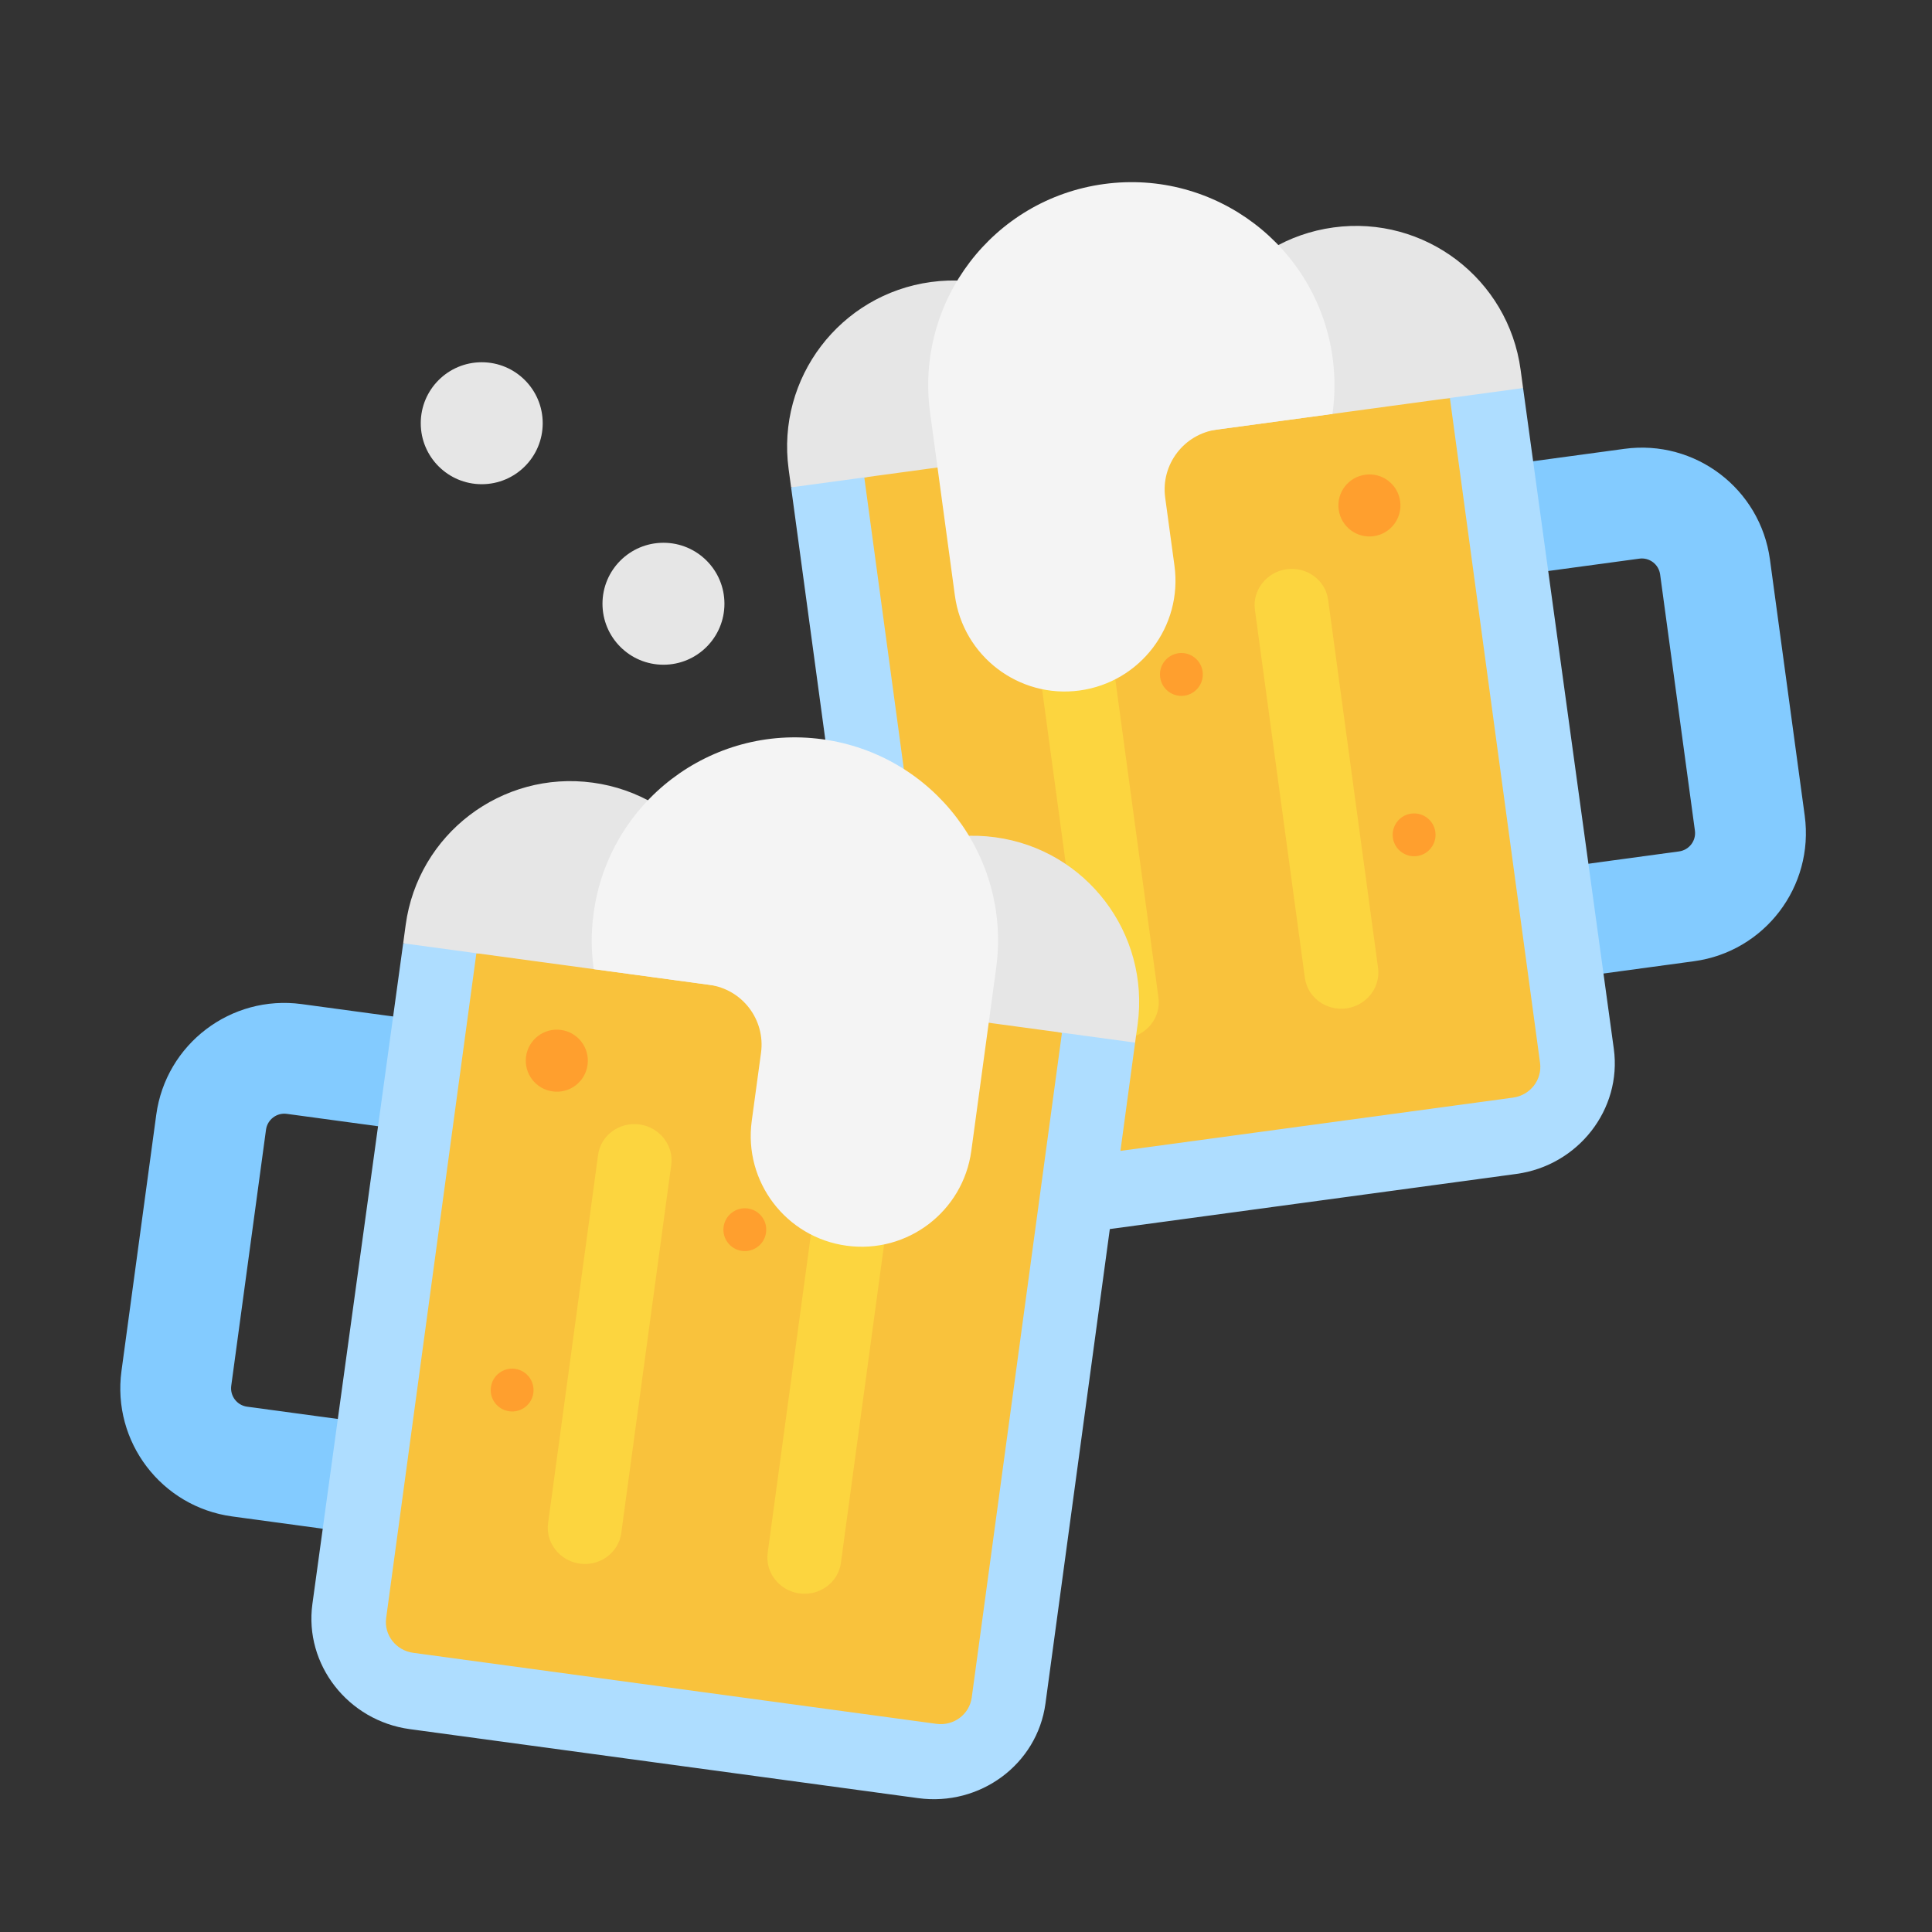
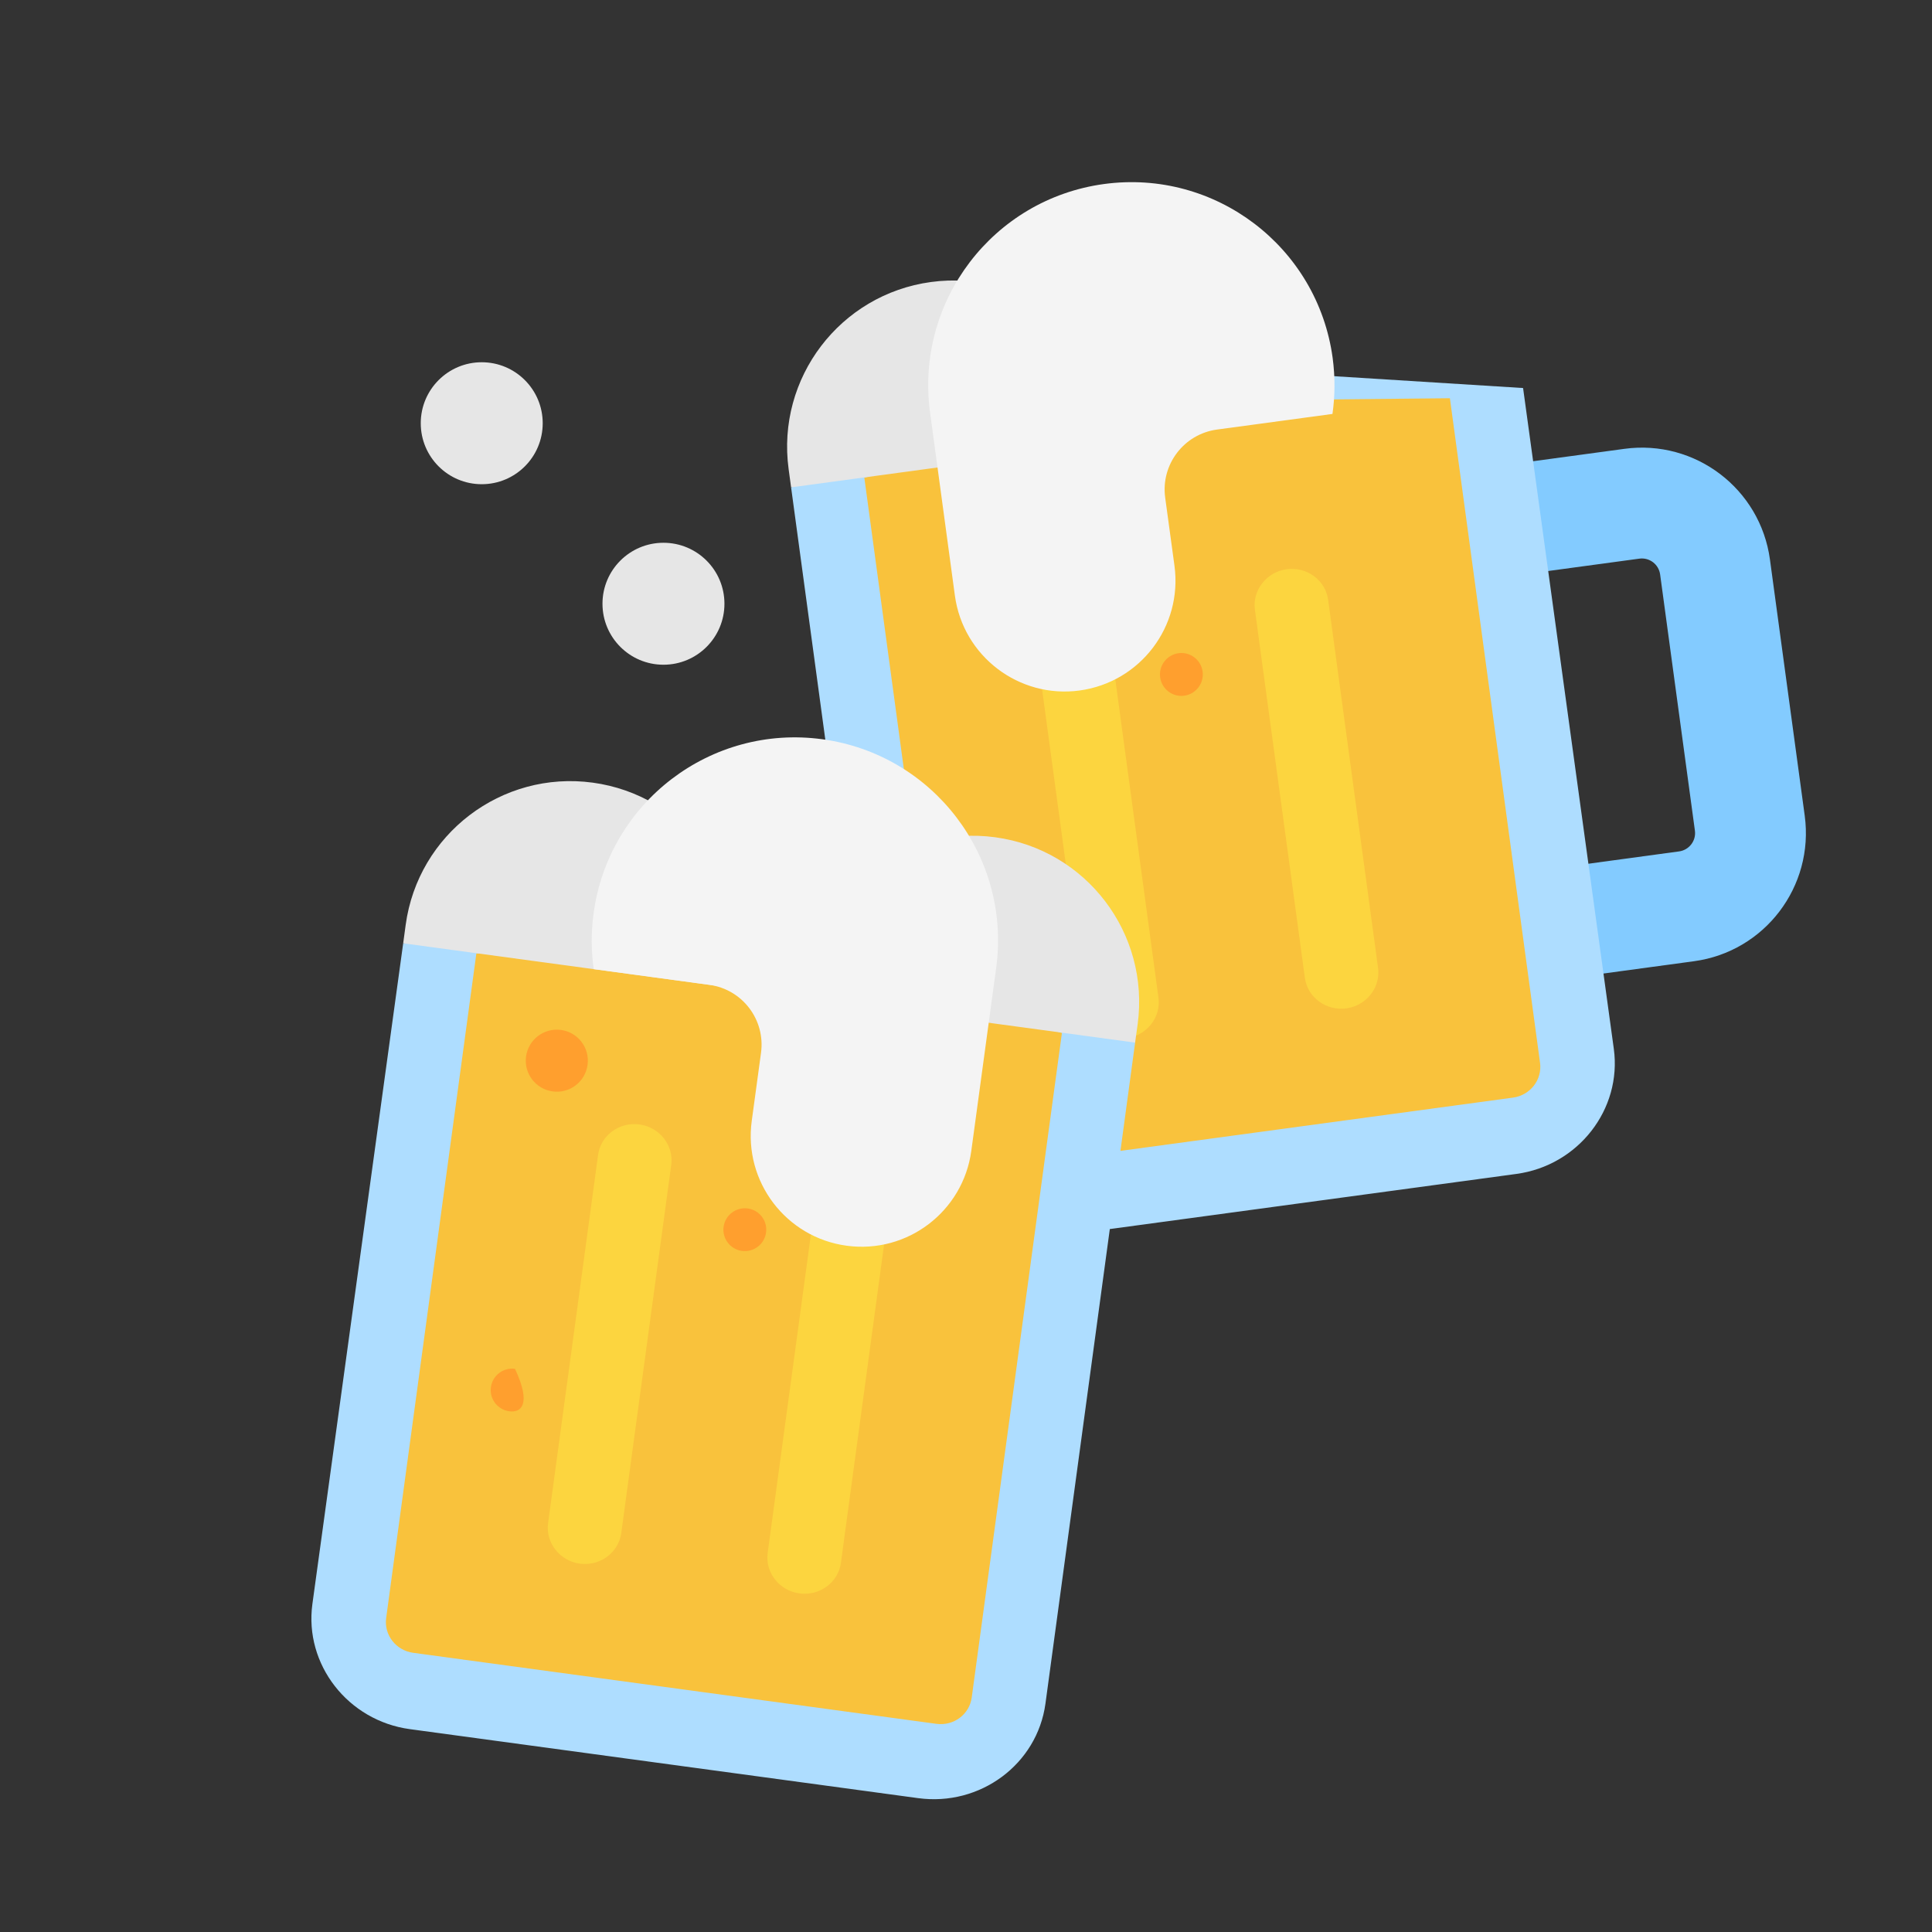
<svg xmlns="http://www.w3.org/2000/svg" viewBox="0 0 32 32" fill="none">
  <rect x="0" y="0" width="32" height="32" fill="#333333" stroke="none" />
  <path fill-rule="evenodd" clip-rule="evenodd" d="M22.663 8.01C21.491 8.169 20.67 9.248 20.829 10.419L21.405 14.663C21.564 15.835 22.643 16.655 23.814 16.497L28.058 15.921C29.23 15.762 30.05 14.683 29.892 13.511L29.316 9.268C29.157 8.096 28.078 7.275 26.906 7.434L22.663 8.01ZM22.648 10.173C22.625 10.005 22.742 9.851 22.91 9.828L27.153 9.253C27.32 9.23 27.474 9.347 27.497 9.515L28.073 13.758C28.096 13.925 27.978 14.079 27.811 14.102L23.568 14.678C23.4 14.701 23.246 14.583 23.224 14.416L22.648 10.173Z" fill="#83CBFF" />
-   <path fill-rule="evenodd" clip-rule="evenodd" d="M9.24 17.206C10.412 17.365 11.233 18.444 11.074 19.616L10.498 23.859C10.339 25.031 9.261 25.852 8.089 25.693L3.846 25.117C2.674 24.958 1.853 23.879 2.012 22.708L2.588 18.464C2.747 17.293 3.825 16.472 4.997 16.631L9.24 17.206ZM9.256 19.369C9.278 19.202 9.161 19.048 8.994 19.025L4.75 18.449C4.583 18.426 4.429 18.544 4.406 18.711L3.83 22.954C3.808 23.122 3.925 23.276 4.092 23.299L8.336 23.874C8.503 23.897 8.657 23.78 8.68 23.612L9.256 19.369Z" fill="#83CBFF" />
  <path d="M14.132 15.658L13.103 8.072L19 6.037L25.227 6.427L26.73 17.373C26.866 18.373 26.141 19.305 25.116 19.444L18.382 20.357L17.316 28.217C17.179 29.223 16.233 29.922 15.208 29.783L6.788 28.64C5.764 28.501 5.038 27.569 5.174 26.569L6.678 15.624L12.904 15.234L14.132 15.658Z" fill="#AEDDFF" />
  <path d="M18.801 17.269L15.427 16.105L14.316 7.912L19.073 6.645L24.015 6.596L25.508 17.603C25.546 17.884 25.346 18.141 25.06 18.18L18.558 19.062L18.801 17.269Z" fill="#F9C23C" />
  <path d="M17.589 17.108L16.095 28.116C16.057 28.396 15.796 28.591 15.509 28.552L6.845 27.376C6.558 27.337 6.358 27.08 6.396 26.8L7.89 15.792L12.831 15.841L17.589 17.108Z" fill="#F9C23C" />
  <path d="M22.299 16.702C21.965 16.747 21.657 16.52 21.613 16.197L20.785 10.098C20.742 9.775 20.979 9.473 21.312 9.428C21.645 9.383 21.954 9.61 21.998 9.933L22.825 16.032C22.869 16.355 22.632 16.657 22.299 16.702Z" fill="#FCD53F" />
  <path d="M18.662 17.196C18.328 17.241 18.02 17.013 17.976 16.69L17.148 10.591C17.105 10.268 17.341 9.967 17.675 9.921C18.008 9.876 18.317 10.104 18.361 10.427L19.188 16.526C19.232 16.849 18.995 17.15 18.662 17.196Z" fill="#FCD53F" />
  <path d="M9.604 25.899C9.938 25.944 10.246 25.716 10.29 25.393L11.118 19.294C11.162 18.971 10.925 18.67 10.591 18.624C10.258 18.579 9.949 18.806 9.906 19.13L9.078 25.229C9.034 25.552 9.271 25.853 9.604 25.899Z" fill="#FCD53F" />
  <path d="M13.242 26.392C13.575 26.437 13.884 26.21 13.928 25.887L14.755 19.788C14.799 19.465 14.562 19.163 14.229 19.118C13.895 19.073 13.586 19.3 13.543 19.623L12.715 25.722C12.671 26.045 12.908 26.347 13.242 26.392Z" fill="#FCD53F" />
-   <path d="M22.751 8.881C23.032 8.843 23.229 8.584 23.191 8.303C23.153 8.021 22.894 7.824 22.613 7.863C22.331 7.901 22.134 8.16 22.173 8.441C22.211 8.722 22.47 8.919 22.751 8.881Z" fill="#FF9F2E" />
-   <path d="M23.47 14.179C23.664 14.153 23.8 13.974 23.774 13.78C23.747 13.585 23.569 13.45 23.374 13.476C23.18 13.502 23.044 13.681 23.07 13.875C23.097 14.069 23.276 14.205 23.47 14.179Z" fill="#FF9F2E" />
  <path d="M19.615 11.523C19.809 11.496 19.945 11.318 19.919 11.123C19.893 10.929 19.714 10.793 19.52 10.819C19.326 10.846 19.189 11.025 19.216 11.219C19.242 11.413 19.421 11.549 19.615 11.523Z" fill="#FF9F2E" />
  <path d="M9.153 18.077C8.872 18.039 8.675 17.78 8.713 17.499C8.752 17.218 9.01 17.021 9.292 17.059C9.573 17.097 9.77 17.356 9.732 17.637C9.694 17.919 9.435 18.116 9.153 18.077Z" fill="#FF9F2E" />
-   <path d="M8.435 23.375C8.24 23.349 8.104 23.17 8.131 22.976C8.157 22.782 8.336 22.646 8.53 22.672C8.724 22.699 8.86 22.877 8.834 23.072C8.808 23.266 8.629 23.402 8.435 23.375Z" fill="#FF9F2E" />
+   <path d="M8.435 23.375C8.24 23.349 8.104 23.17 8.131 22.976C8.157 22.782 8.336 22.646 8.53 22.672C8.808 23.266 8.629 23.402 8.435 23.375Z" fill="#FF9F2E" />
  <path d="M12.289 20.719C12.095 20.693 11.959 20.514 11.985 20.32C12.012 20.126 12.19 19.99 12.385 20.016C12.579 20.042 12.715 20.221 12.688 20.415C12.662 20.609 12.483 20.745 12.289 20.719Z" fill="#FF9F2E" />
-   <path d="M19.73 6.864C19.526 5.358 20.581 3.971 22.088 3.767C23.595 3.562 24.982 4.618 25.186 6.124L25.227 6.427L19.771 7.168L19.73 6.864Z" fill="#E6E6E6" />
  <path d="M13.062 7.769C12.858 6.263 13.913 4.876 15.42 4.671C16.927 4.467 18.314 5.522 18.518 7.029L18.559 7.332L13.103 8.072L13.062 7.769Z" fill="#E6E6E6" />
  <path d="M16.485 13.868C17.991 14.072 19.047 15.459 18.843 16.966L18.801 17.269L13.346 16.529L13.387 16.225C13.591 14.719 14.978 13.663 16.485 13.868Z" fill="#E6E6E6" />
  <path d="M12.175 16.061C12.379 14.554 11.323 13.167 9.817 12.963C8.31 12.759 6.923 13.814 6.719 15.321L6.678 15.624L12.133 16.364L12.175 16.061Z" fill="#E6E6E6" />
  <path d="M22.07 6.856C22.113 6.555 22.115 6.245 22.073 5.929C21.823 4.088 20.128 2.798 18.286 3.048C16.445 3.298 15.155 4.993 15.405 6.834L15.816 9.865C15.952 10.869 16.877 11.573 17.881 11.437C18.886 11.3 19.589 10.376 19.453 9.371L19.299 8.241C19.225 7.694 19.609 7.19 20.156 7.115L22.07 6.856Z" fill="#F4F4F4" />
  <path d="M9.834 16.052C9.791 15.752 9.789 15.441 9.832 15.126C10.082 13.284 11.777 11.994 13.618 12.244C15.46 12.494 16.75 14.189 16.5 16.03L16.088 19.061C15.952 20.066 15.028 20.77 14.023 20.633C13.019 20.497 12.315 19.572 12.451 18.568L12.605 17.437C12.679 16.89 12.296 16.386 11.748 16.312L9.834 16.052Z" fill="#F4F4F4" />
  <path d="M8.989 7.01C8.989 7.568 8.537 8.02 7.979 8.02C7.421 8.02 6.969 7.568 6.969 7.01C6.969 6.452 7.421 6 7.979 6C8.537 6 8.989 6.452 8.989 7.01Z" fill="#E6E6E6" />
  <path d="M11.999 10C11.999 10.558 11.547 11.01 10.989 11.01C10.431 11.01 9.979 10.558 9.979 10C9.979 9.442 10.431 8.99 10.989 8.99C11.547 8.99 11.999 9.442 11.999 10Z" fill="#E6E6E6" />
</svg>